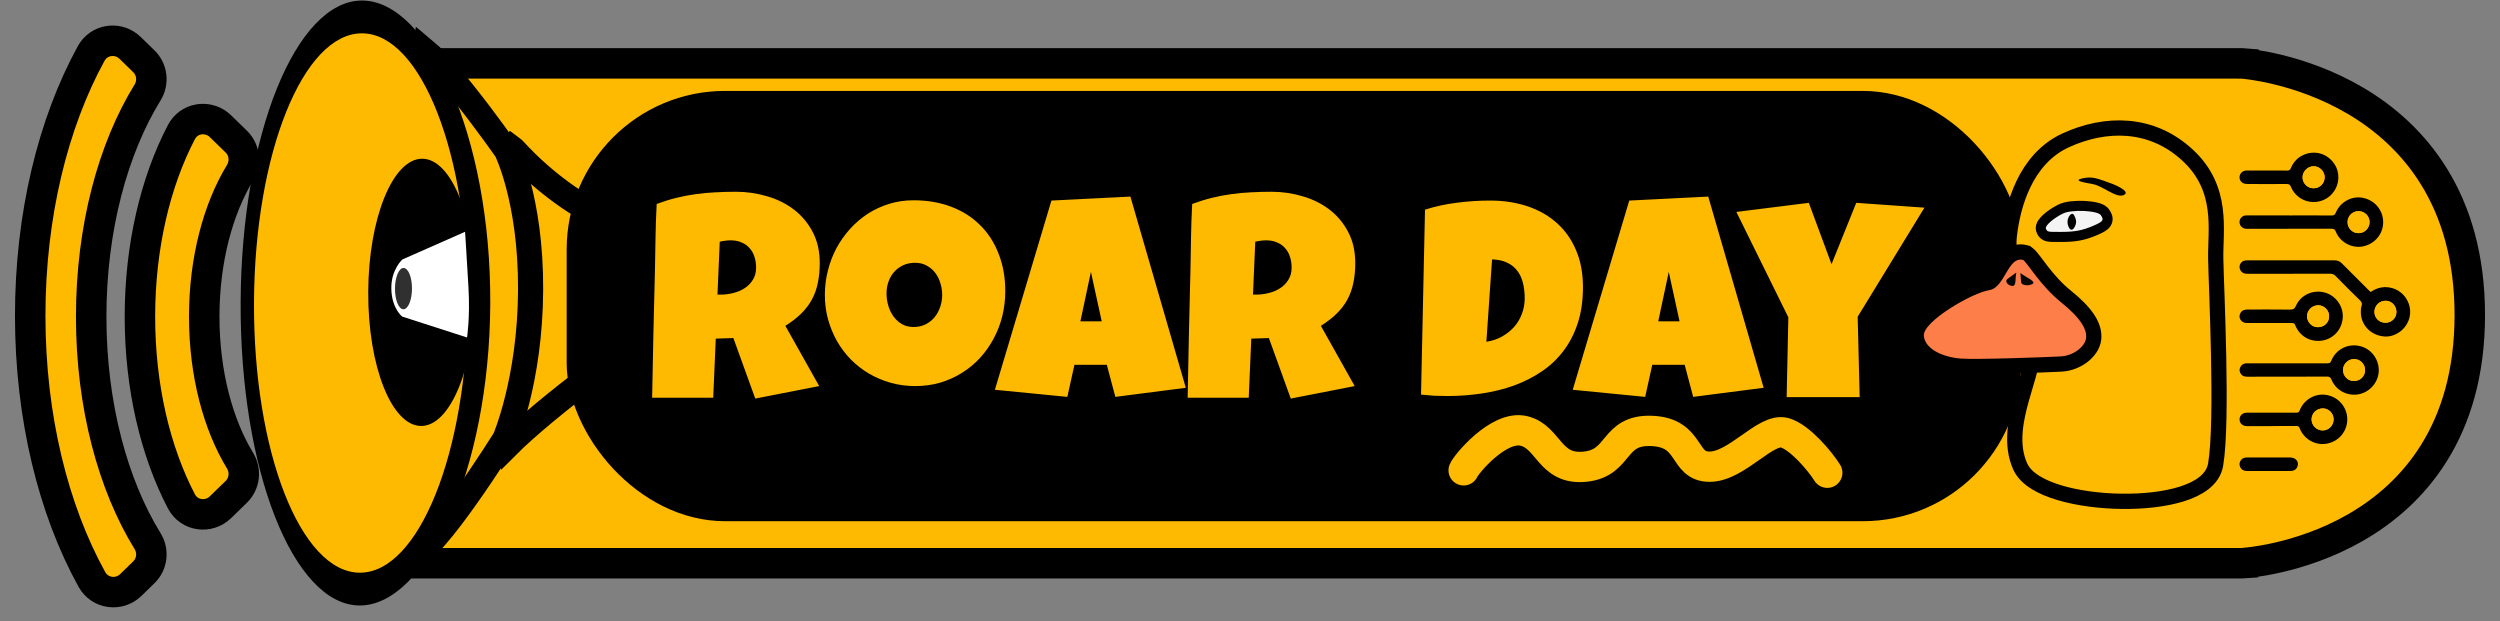
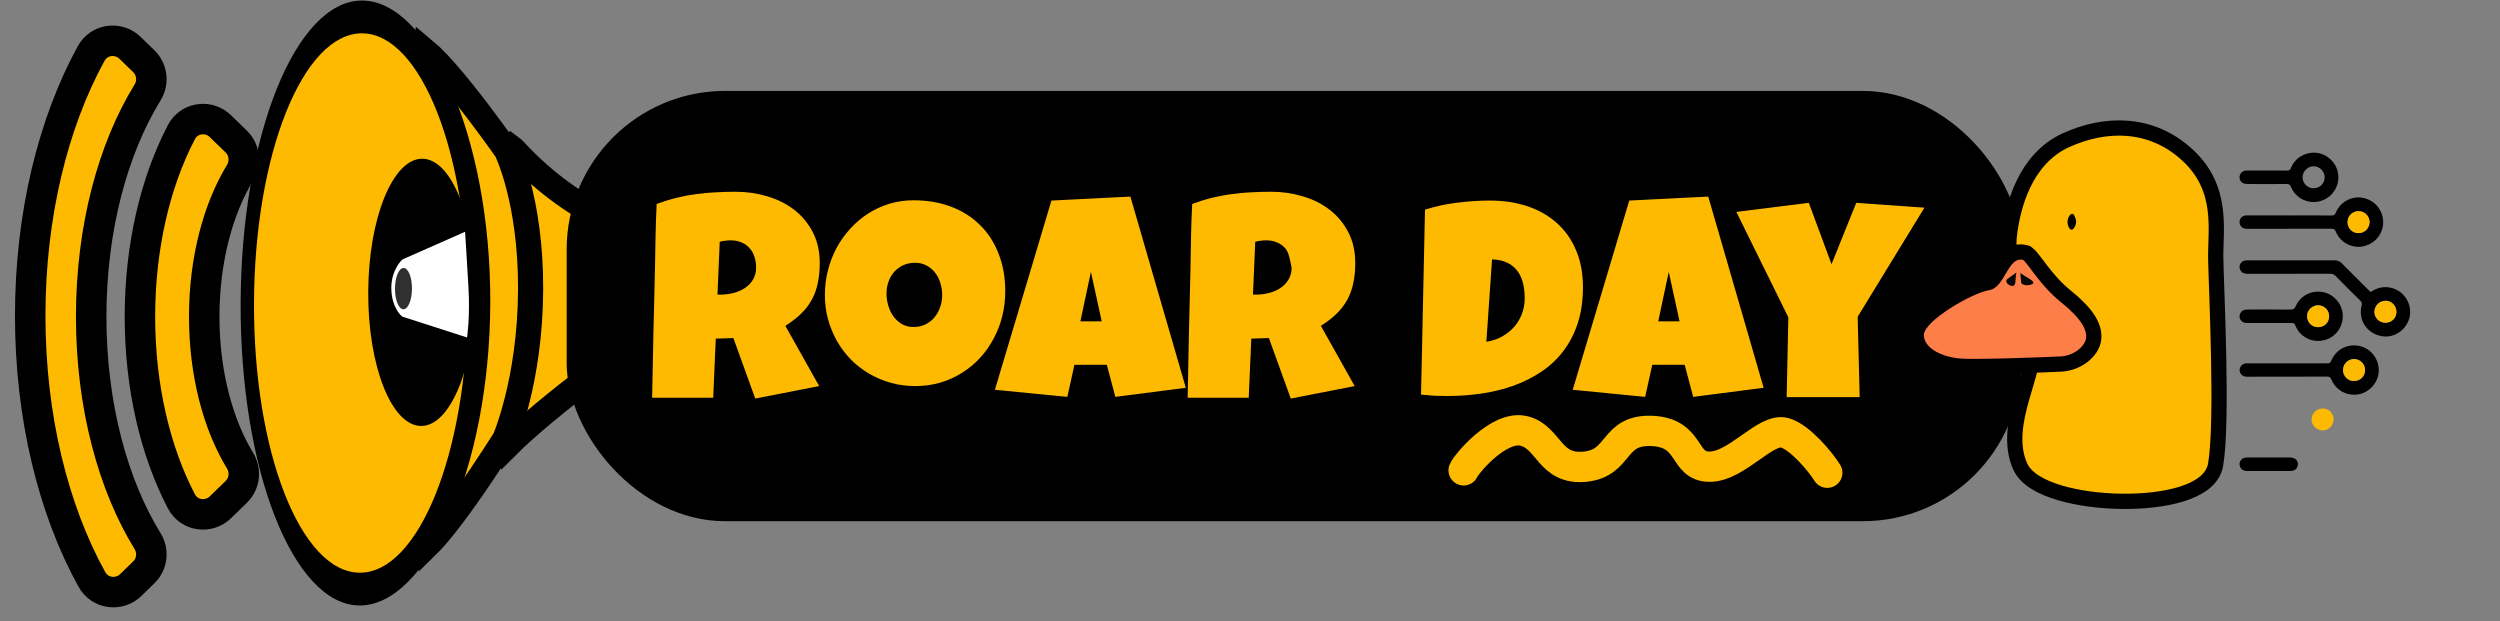
<svg xmlns="http://www.w3.org/2000/svg" width="165" height="41" viewBox="0 0 165 41" fill="none">
  <rect x="0" y="0" width="165" height="41" fill="#808080" stroke="none" />
-   <path d="M147.967 4.184L148.004 4.187L147.931 5.189C148.004 4.186 148.004 4.186 148.005 4.187H148.011C148.014 4.187 148.018 4.187 148.022 4.188C148.032 4.188 148.045 4.19 148.061 4.191C148.093 4.194 148.139 4.199 148.196 4.205C148.311 4.217 148.476 4.236 148.682 4.267C149.093 4.327 149.675 4.43 150.369 4.601C151.754 4.941 153.611 5.556 155.477 6.658C159.256 8.891 163.006 13.099 163.006 20.792C163.006 28.487 159.253 32.641 155.467 34.817C153.599 35.891 151.739 36.476 150.354 36.794C149.659 36.953 149.077 37.047 148.665 37.101C148.459 37.127 148.295 37.145 148.18 37.155C148.122 37.16 148.077 37.164 148.045 37.166C148.029 37.167 148.015 37.168 148.006 37.169C148.001 37.169 147.997 37.17 147.994 37.17H147.988L147.931 36.166L147.987 37.17L147.959 37.172H21.871L21.742 37.137L22.006 36.166L21.738 37.136C21.738 37.136 21.735 37.134 21.733 37.134C21.731 37.133 21.728 37.133 21.726 37.132C21.72 37.13 21.713 37.128 21.707 37.126C21.695 37.122 21.682 37.118 21.668 37.113C21.64 37.104 21.61 37.092 21.576 37.078C21.509 37.05 21.433 37.012 21.348 36.961C21.177 36.859 20.978 36.708 20.765 36.488C20.34 36.05 19.861 35.341 19.411 34.191C18.516 31.906 17.684 27.755 17.684 20.138C17.684 12.534 18.512 8.622 19.43 6.578C19.894 5.543 20.409 4.928 20.907 4.576C21.157 4.4 21.394 4.297 21.6 4.241C21.701 4.214 21.792 4.198 21.87 4.19C21.909 4.187 21.945 4.184 21.977 4.184H147.967Z" fill="#FEBA00" stroke="black" stroke-width="2.011" />
  <path d="M32.429 19.319C32.457 16.253 32.695 13.293 33.154 11.396C33.268 10.926 33.391 10.542 33.518 10.248C33.625 9.999 33.722 9.851 33.789 9.77C33.829 9.8 33.885 9.846 33.955 9.922C36.052 12.208 38.29 13.635 40.006 14.492C40.864 14.92 41.594 15.208 42.115 15.389C42.191 15.416 42.265 15.438 42.332 15.46L42.302 22.36C42.112 22.495 41.852 22.682 41.539 22.91C40.857 23.406 39.919 24.097 38.896 24.879C37.02 26.312 34.812 28.085 33.391 29.513C33.233 29.104 33.071 28.456 32.928 27.581C32.583 25.46 32.401 22.377 32.429 19.319Z" fill="#FEBA00" stroke="black" stroke-width="1.659" />
  <path d="M27.548 20.087C27.53 15.761 27.59 11.412 27.722 8.103C27.788 6.446 27.872 5.061 27.971 4.074C27.999 3.796 28.028 3.556 28.057 3.354C28.166 3.445 28.29 3.553 28.425 3.682C29.058 4.288 29.829 5.184 30.587 6.132C31.34 7.073 32.063 8.04 32.598 8.773C32.865 9.14 33.084 9.447 33.237 9.662C33.313 9.77 33.373 9.854 33.413 9.912C33.422 9.924 33.429 9.936 33.437 9.946C33.446 9.966 33.457 9.991 33.471 10.022C33.513 10.115 33.575 10.259 33.65 10.453C33.8 10.841 34.006 11.43 34.211 12.21C34.621 13.771 35.034 16.1 35.02 19.123C35.007 22.148 34.573 24.634 34.144 26.358C33.93 27.22 33.716 27.89 33.559 28.341C33.48 28.567 33.416 28.737 33.372 28.849C33.354 28.895 33.34 28.931 33.329 28.956C33.324 28.965 33.318 28.974 33.311 28.984C33.276 29.04 33.224 29.123 33.157 29.228C33.023 29.439 32.83 29.742 32.593 30.105C32.12 30.831 31.475 31.8 30.789 32.77C30.1 33.743 29.38 34.702 28.755 35.418C28.556 35.645 28.374 35.839 28.211 35.999C28.196 35.907 28.181 35.809 28.166 35.702C28.038 34.809 27.93 33.503 27.84 31.901C27.662 28.706 27.566 24.415 27.548 20.087Z" fill="#FEBA00" stroke="black" stroke-width="1.659" />
  <path d="M23.907 0.035C28.291 0.054 32.406 9.01 32.358 20.036C32.31 31.062 28.116 39.982 23.732 39.962C19.348 39.943 15.834 30.99 15.882 19.964C15.93 8.938 19.523 0.015 23.907 0.035Z" fill="black" />
  <ellipse cx="23.82" cy="19.999" rx="17.799" ry="7.056" transform="rotate(-89.749 23.82 19.999)" fill="#FEBA00" />
  <ellipse cx="27.831" cy="19.295" rx="8.819" ry="3.528" transform="rotate(-89.749 27.831 19.295)" fill="black" />
  <path d="M26.542 20.893L30.825 22.274C30.825 22.274 31.031 20.952 30.92 18.988C30.808 17.023 30.695 15.298 30.695 15.298L26.558 17.124C26.558 17.124 25.793 17.802 25.828 19.085C25.862 20.369 26.542 20.893 26.542 20.893Z" fill="white" />
  <ellipse cx="26.63" cy="19.049" rx="1.363" ry="0.561" transform="rotate(-89.749 26.63 19.049)" fill="#303030" />
  <path d="M12.076 8.547C12.65 7.713 13.835 7.635 14.542 8.323L15.592 9.344C16.166 9.903 16.234 10.764 15.843 11.406C14.406 13.761 13.479 17.125 13.479 20.904C13.48 24.683 14.406 28.046 15.843 30.401C16.234 31.043 16.166 31.905 15.592 32.464L14.542 33.484C13.788 34.218 12.491 34.08 11.971 33.085C10.255 29.797 9.235 25.533 9.235 20.904C9.235 16.275 10.255 12.01 11.971 8.723L12.076 8.547Z" fill="#FEBA00" stroke="black" stroke-width="2.011" />
  <path d="M6.125 3.359C6.706 2.549 7.875 2.469 8.581 3.156L9.491 4.042C10.059 4.595 10.141 5.454 9.741 6.102C7.468 9.786 6.018 15.035 6.018 20.908C6.018 26.781 7.468 32.031 9.741 35.715C10.141 36.362 10.059 37.222 9.491 37.774L8.628 38.614C7.877 39.345 6.6 39.209 6.066 38.245C3.524 33.651 1.994 27.529 1.994 20.843C1.994 14.2 3.504 8.115 6.017 3.531L6.125 3.359Z" fill="#FEBA00" stroke="black" stroke-width="2.011" />
  <rect x="37.4" y="6" width="96" height="28.4" rx="10.46" fill="black" />
-   <path d="M54.103 17.362C54.103 17.85 54.059 18.294 53.972 18.694C53.891 19.087 53.76 19.45 53.578 19.781C53.397 20.112 53.163 20.419 52.875 20.7C52.588 20.981 52.241 21.25 51.834 21.506L54.066 25.481L49.847 26.306L48.403 22.312L47.241 22.35L47.072 26.25H43.041C43.072 24.825 43.1 23.406 43.125 21.994C43.156 20.581 43.191 19.162 43.228 17.737C43.241 17.019 43.253 16.306 43.266 15.6C43.278 14.894 43.303 14.181 43.341 13.462C43.778 13.3 44.209 13.165 44.635 13.059C45.059 12.953 45.484 12.872 45.91 12.816C46.341 12.753 46.775 12.712 47.213 12.694C47.656 12.669 48.109 12.656 48.572 12.656C49.285 12.656 49.972 12.756 50.635 12.956C51.303 13.15 51.894 13.444 52.406 13.837C52.919 14.231 53.328 14.722 53.635 15.309C53.947 15.897 54.103 16.581 54.103 17.362ZM49.903 17.662C49.903 17.4 49.866 17.159 49.791 16.941C49.722 16.722 49.616 16.534 49.472 16.378C49.334 16.215 49.16 16.09 48.947 16.003C48.741 15.909 48.497 15.862 48.216 15.862C48.091 15.862 47.969 15.872 47.85 15.89C47.731 15.903 47.616 15.925 47.503 15.956L47.353 19.444H47.578C47.847 19.444 48.119 19.409 48.394 19.34C48.675 19.272 48.925 19.166 49.144 19.022C49.369 18.878 49.55 18.694 49.688 18.469C49.831 18.244 49.903 17.975 49.903 17.662ZM66.347 19.219C66.347 19.787 66.281 20.337 66.15 20.869C66.019 21.394 65.828 21.887 65.578 22.35C65.335 22.812 65.034 23.237 64.678 23.625C64.328 24.006 63.931 24.334 63.488 24.609C63.05 24.884 62.572 25.1 62.053 25.256C61.535 25.406 60.984 25.481 60.403 25.481C59.841 25.481 59.303 25.409 58.791 25.265C58.285 25.122 57.809 24.922 57.366 24.666C56.922 24.403 56.519 24.09 56.156 23.728C55.8 23.359 55.494 22.953 55.238 22.509C54.988 22.059 54.791 21.578 54.647 21.066C54.51 20.553 54.441 20.019 54.441 19.462C54.441 18.919 54.506 18.387 54.638 17.869C54.769 17.344 54.956 16.85 55.2 16.387C55.45 15.925 55.75 15.5 56.1 15.112C56.45 14.725 56.841 14.39 57.272 14.109C57.709 13.828 58.181 13.609 58.688 13.453C59.194 13.297 59.728 13.219 60.291 13.219C61.197 13.219 62.022 13.359 62.766 13.64C63.516 13.922 64.153 14.325 64.678 14.85C65.21 15.369 65.619 16 65.906 16.744C66.2 17.481 66.347 18.306 66.347 19.219ZM62.184 19.462C62.184 19.194 62.144 18.934 62.063 18.684C61.988 18.428 61.875 18.203 61.725 18.009C61.575 17.809 61.388 17.65 61.163 17.531C60.944 17.406 60.691 17.344 60.403 17.344C60.109 17.344 59.847 17.397 59.616 17.503C59.385 17.609 59.184 17.756 59.016 17.944C58.853 18.125 58.728 18.34 58.641 18.59C58.553 18.834 58.51 19.094 58.51 19.369C58.51 19.631 58.547 19.894 58.622 20.156C58.697 20.419 58.809 20.656 58.959 20.869C59.109 21.081 59.294 21.253 59.513 21.384C59.738 21.515 59.997 21.581 60.291 21.581C60.584 21.581 60.847 21.525 61.078 21.412C61.316 21.294 61.516 21.137 61.678 20.944C61.841 20.744 61.966 20.515 62.053 20.259C62.141 20.003 62.184 19.737 62.184 19.462ZM78.263 25.594L73.613 26.194L73.05 24.075H70.913L70.444 26.194L65.663 25.725L69.394 13.237L74.606 12.975L78.263 25.594ZM72.713 21.206L72 17.944L71.306 21.206H72.713ZM89.447 17.362C89.447 17.85 89.403 18.294 89.316 18.694C89.234 19.087 89.103 19.45 88.922 19.781C88.741 20.112 88.506 20.419 88.219 20.7C87.931 20.981 87.585 21.25 87.178 21.506L89.409 25.481L85.191 26.306L83.747 22.312L82.585 22.35L82.416 26.25H78.385C78.416 24.825 78.444 23.406 78.469 21.994C78.5 20.581 78.534 19.162 78.572 17.737C78.585 17.019 78.597 16.306 78.609 15.6C78.622 14.894 78.647 14.181 78.684 13.462C79.122 13.3 79.553 13.165 79.978 13.059C80.403 12.953 80.828 12.872 81.253 12.816C81.684 12.753 82.119 12.712 82.556 12.694C83 12.669 83.453 12.656 83.916 12.656C84.628 12.656 85.316 12.756 85.978 12.956C86.647 13.15 87.238 13.444 87.75 13.837C88.263 14.231 88.672 14.722 88.978 15.309C89.291 15.897 89.447 16.581 89.447 17.362ZM85.247 17.662C85.247 17.4 85.21 17.159 85.135 16.941C85.066 16.722 84.96 16.534 84.816 16.378C84.678 16.215 84.503 16.09 84.291 16.003C84.085 15.909 83.841 15.862 83.559 15.862C83.434 15.862 83.313 15.872 83.194 15.89C83.075 15.903 82.96 15.925 82.847 15.956L82.697 19.444H82.922C83.191 19.444 83.463 19.409 83.738 19.34C84.019 19.272 84.269 19.166 84.488 19.022C84.713 18.878 84.894 18.694 85.031 18.469C85.175 18.244 85.247 17.975 85.247 17.662ZM104.475 18.956C104.475 19.831 104.363 20.616 104.138 21.309C103.913 22.003 103.597 22.619 103.191 23.156C102.791 23.687 102.313 24.14 101.756 24.515C101.2 24.89 100.591 25.2 99.928 25.444C99.266 25.681 98.559 25.856 97.809 25.969C97.066 26.081 96.3 26.137 95.513 26.137C95.219 26.137 94.931 26.131 94.65 26.119C94.369 26.1 94.081 26.075 93.788 26.044L94.05 13.837C94.738 13.619 95.444 13.466 96.169 13.378C96.9 13.284 97.625 13.237 98.344 13.237C99.238 13.237 100.059 13.362 100.809 13.612C101.559 13.862 102.206 14.231 102.75 14.719C103.294 15.2 103.716 15.797 104.016 16.509C104.322 17.215 104.475 18.031 104.475 18.956ZM98.1 22.556C98.475 22.5 98.816 22.387 99.122 22.219C99.434 22.044 99.703 21.831 99.928 21.581C100.153 21.325 100.325 21.037 100.444 20.719C100.569 20.394 100.631 20.05 100.631 19.687C100.631 19.331 100.594 19 100.519 18.694C100.444 18.381 100.322 18.112 100.153 17.887C99.984 17.656 99.763 17.475 99.488 17.344C99.213 17.206 98.875 17.131 98.475 17.119L98.1 22.556ZM116.4 25.594L111.75 26.194L111.188 24.075H109.05L108.581 26.194L103.8 25.725L107.531 13.237L112.744 12.975L116.4 25.594ZM110.85 21.206L110.138 17.944L109.444 21.206H110.85ZM127.013 13.706L122.606 20.906L122.738 26.212H117.919L118.031 20.944L114.6 13.987L119.381 13.387L120.881 17.437L122.513 13.387L127.013 13.706Z" fill="#FEBA00" />
+   <path d="M54.103 17.362C54.103 17.85 54.059 18.294 53.972 18.694C53.891 19.087 53.76 19.45 53.578 19.781C53.397 20.112 53.163 20.419 52.875 20.7C52.588 20.981 52.241 21.25 51.834 21.506L54.066 25.481L49.847 26.306L48.403 22.312L47.241 22.35L47.072 26.25H43.041C43.072 24.825 43.1 23.406 43.125 21.994C43.156 20.581 43.191 19.162 43.228 17.737C43.241 17.019 43.253 16.306 43.266 15.6C43.278 14.894 43.303 14.181 43.341 13.462C43.778 13.3 44.209 13.165 44.635 13.059C45.059 12.953 45.484 12.872 45.91 12.816C46.341 12.753 46.775 12.712 47.213 12.694C47.656 12.669 48.109 12.656 48.572 12.656C49.285 12.656 49.972 12.756 50.635 12.956C51.303 13.15 51.894 13.444 52.406 13.837C52.919 14.231 53.328 14.722 53.635 15.309C53.947 15.897 54.103 16.581 54.103 17.362ZM49.903 17.662C49.903 17.4 49.866 17.159 49.791 16.941C49.722 16.722 49.616 16.534 49.472 16.378C49.334 16.215 49.16 16.09 48.947 16.003C48.741 15.909 48.497 15.862 48.216 15.862C48.091 15.862 47.969 15.872 47.85 15.89C47.731 15.903 47.616 15.925 47.503 15.956L47.353 19.444H47.578C47.847 19.444 48.119 19.409 48.394 19.34C48.675 19.272 48.925 19.166 49.144 19.022C49.369 18.878 49.55 18.694 49.688 18.469C49.831 18.244 49.903 17.975 49.903 17.662ZM66.347 19.219C66.347 19.787 66.281 20.337 66.15 20.869C66.019 21.394 65.828 21.887 65.578 22.35C65.335 22.812 65.034 23.237 64.678 23.625C64.328 24.006 63.931 24.334 63.488 24.609C63.05 24.884 62.572 25.1 62.053 25.256C61.535 25.406 60.984 25.481 60.403 25.481C59.841 25.481 59.303 25.409 58.791 25.265C58.285 25.122 57.809 24.922 57.366 24.666C56.922 24.403 56.519 24.09 56.156 23.728C55.8 23.359 55.494 22.953 55.238 22.509C54.988 22.059 54.791 21.578 54.647 21.066C54.51 20.553 54.441 20.019 54.441 19.462C54.441 18.919 54.506 18.387 54.638 17.869C54.769 17.344 54.956 16.85 55.2 16.387C55.45 15.925 55.75 15.5 56.1 15.112C56.45 14.725 56.841 14.39 57.272 14.109C57.709 13.828 58.181 13.609 58.688 13.453C59.194 13.297 59.728 13.219 60.291 13.219C61.197 13.219 62.022 13.359 62.766 13.64C63.516 13.922 64.153 14.325 64.678 14.85C65.21 15.369 65.619 16 65.906 16.744C66.2 17.481 66.347 18.306 66.347 19.219ZM62.184 19.462C62.184 19.194 62.144 18.934 62.063 18.684C61.988 18.428 61.875 18.203 61.725 18.009C61.575 17.809 61.388 17.65 61.163 17.531C60.944 17.406 60.691 17.344 60.403 17.344C60.109 17.344 59.847 17.397 59.616 17.503C59.385 17.609 59.184 17.756 59.016 17.944C58.853 18.125 58.728 18.34 58.641 18.59C58.553 18.834 58.51 19.094 58.51 19.369C58.51 19.631 58.547 19.894 58.622 20.156C58.697 20.419 58.809 20.656 58.959 20.869C59.109 21.081 59.294 21.253 59.513 21.384C59.738 21.515 59.997 21.581 60.291 21.581C60.584 21.581 60.847 21.525 61.078 21.412C61.316 21.294 61.516 21.137 61.678 20.944C61.841 20.744 61.966 20.515 62.053 20.259C62.141 20.003 62.184 19.737 62.184 19.462ZM78.263 25.594L73.613 26.194L73.05 24.075H70.913L70.444 26.194L65.663 25.725L69.394 13.237L74.606 12.975L78.263 25.594ZM72.713 21.206L72 17.944L71.306 21.206H72.713ZM89.447 17.362C89.447 17.85 89.403 18.294 89.316 18.694C89.234 19.087 89.103 19.45 88.922 19.781C88.741 20.112 88.506 20.419 88.219 20.7C87.931 20.981 87.585 21.25 87.178 21.506L89.409 25.481L85.191 26.306L83.747 22.312L82.585 22.35L82.416 26.25H78.385C78.416 24.825 78.444 23.406 78.469 21.994C78.5 20.581 78.534 19.162 78.572 17.737C78.585 17.019 78.597 16.306 78.609 15.6C78.622 14.894 78.647 14.181 78.684 13.462C79.122 13.3 79.553 13.165 79.978 13.059C80.403 12.953 80.828 12.872 81.253 12.816C81.684 12.753 82.119 12.712 82.556 12.694C83 12.669 83.453 12.656 83.916 12.656C84.628 12.656 85.316 12.756 85.978 12.956C86.647 13.15 87.238 13.444 87.75 13.837C88.263 14.231 88.672 14.722 88.978 15.309C89.291 15.897 89.447 16.581 89.447 17.362ZM85.247 17.662C85.066 16.722 84.96 16.534 84.816 16.378C84.678 16.215 84.503 16.09 84.291 16.003C84.085 15.909 83.841 15.862 83.559 15.862C83.434 15.862 83.313 15.872 83.194 15.89C83.075 15.903 82.96 15.925 82.847 15.956L82.697 19.444H82.922C83.191 19.444 83.463 19.409 83.738 19.34C84.019 19.272 84.269 19.166 84.488 19.022C84.713 18.878 84.894 18.694 85.031 18.469C85.175 18.244 85.247 17.975 85.247 17.662ZM104.475 18.956C104.475 19.831 104.363 20.616 104.138 21.309C103.913 22.003 103.597 22.619 103.191 23.156C102.791 23.687 102.313 24.14 101.756 24.515C101.2 24.89 100.591 25.2 99.928 25.444C99.266 25.681 98.559 25.856 97.809 25.969C97.066 26.081 96.3 26.137 95.513 26.137C95.219 26.137 94.931 26.131 94.65 26.119C94.369 26.1 94.081 26.075 93.788 26.044L94.05 13.837C94.738 13.619 95.444 13.466 96.169 13.378C96.9 13.284 97.625 13.237 98.344 13.237C99.238 13.237 100.059 13.362 100.809 13.612C101.559 13.862 102.206 14.231 102.75 14.719C103.294 15.2 103.716 15.797 104.016 16.509C104.322 17.215 104.475 18.031 104.475 18.956ZM98.1 22.556C98.475 22.5 98.816 22.387 99.122 22.219C99.434 22.044 99.703 21.831 99.928 21.581C100.153 21.325 100.325 21.037 100.444 20.719C100.569 20.394 100.631 20.05 100.631 19.687C100.631 19.331 100.594 19 100.519 18.694C100.444 18.381 100.322 18.112 100.153 17.887C99.984 17.656 99.763 17.475 99.488 17.344C99.213 17.206 98.875 17.131 98.475 17.119L98.1 22.556ZM116.4 25.594L111.75 26.194L111.188 24.075H109.05L108.581 26.194L103.8 25.725L107.531 13.237L112.744 12.975L116.4 25.594ZM110.85 21.206L110.138 17.944L109.444 21.206H110.85ZM127.013 13.706L122.606 20.906L122.738 26.212H117.919L118.031 20.944L114.6 13.987L119.381 13.387L120.881 17.437L122.513 13.387L127.013 13.706Z" fill="#FEBA00" />
  <path d="M96.6 31.042C96.739 30.676 98.905 28.035 100.576 28.442C102.247 28.849 102.247 31.046 104.615 30.802C106.983 30.558 106.392 28.32 109.038 28.442C111.684 28.564 111.022 30.802 112.832 30.802C114.643 30.802 116.544 28.198 117.797 28.564C118.8 28.857 120.136 30.454 120.6 31.2" stroke="#FEBA00" stroke-width="2" stroke-linecap="round" />
  <path d="M156.466 19.268C156.922 18.962 157.399 18.87 157.913 19.023C158.7 19.256 159.199 20.079 159.043 20.884C158.886 21.683 158.124 22.276 157.344 22.206C156.466 22.127 155.817 21.45 155.814 20.606C155.814 20.471 155.814 20.33 155.86 20.208C155.918 20.039 155.875 19.935 155.75 19.813C155.205 19.284 154.669 18.748 154.14 18.206C154.036 18.102 153.932 18.066 153.788 18.066C151.976 18.072 150.164 18.066 148.353 18.072C148.142 18.072 147.964 18.02 147.86 17.824C147.719 17.554 147.887 17.227 148.19 17.19C148.258 17.181 148.325 17.184 148.392 17.184C150.29 17.184 152.187 17.184 154.085 17.184C154.274 17.184 154.421 17.239 154.559 17.377C155.128 17.955 155.707 18.528 156.285 19.103C156.34 19.158 156.398 19.213 156.466 19.277V19.268ZM157.433 21.3C157.84 21.303 158.158 20.994 158.161 20.59C158.164 20.189 157.843 19.85 157.454 19.85C157.041 19.85 156.717 20.168 156.711 20.578C156.704 20.976 157.026 21.297 157.43 21.3H157.433Z" fill="black" />
  <path d="M151.113 14.219C152.044 14.219 152.974 14.212 153.901 14.222C154.054 14.222 154.106 14.166 154.161 14.038C154.461 13.319 155.223 12.909 155.961 13.059C156.747 13.218 157.292 13.882 157.289 14.675C157.286 15.452 156.726 16.113 155.949 16.263C155.214 16.404 154.446 15.993 154.164 15.287C154.103 15.133 154.027 15.097 153.871 15.097C152.053 15.103 150.238 15.1 148.42 15.1C148.365 15.1 148.31 15.1 148.255 15.1C147.998 15.091 147.808 14.901 147.808 14.659C147.808 14.408 148.001 14.215 148.267 14.215C149.216 14.215 150.165 14.215 151.11 14.215L151.113 14.219ZM154.939 14.656C154.939 15.063 155.251 15.384 155.652 15.387C156.059 15.391 156.389 15.063 156.389 14.656C156.389 14.258 156.062 13.937 155.664 13.937C155.26 13.937 154.939 14.255 154.939 14.656Z" fill="black" />
  <path d="M150.976 23.978C151.857 23.978 152.739 23.978 153.62 23.978C153.748 23.978 153.807 23.941 153.859 23.819C154.165 23.066 154.924 22.668 155.719 22.833C156.472 22.989 157.014 23.684 156.999 24.474C156.98 25.221 156.417 25.882 155.676 26.022C154.921 26.166 154.162 25.762 153.874 25.049C153.813 24.899 153.739 24.856 153.58 24.856C151.83 24.863 150.079 24.859 148.329 24.863C148.166 24.863 148.023 24.835 147.918 24.706C147.805 24.566 147.778 24.407 147.854 24.244C147.937 24.067 148.084 23.978 148.28 23.978C148.726 23.978 149.173 23.978 149.62 23.978C150.073 23.978 150.526 23.978 150.979 23.978H150.976ZM155.367 25.147C155.771 25.147 156.093 24.829 156.093 24.431C156.093 24.021 155.765 23.693 155.358 23.7C154.963 23.703 154.633 24.039 154.639 24.431C154.645 24.835 154.966 25.15 155.364 25.15L155.367 25.147Z" fill="black" />
-   <path d="M149.907 28.125C149.375 28.125 148.842 28.125 148.31 28.125C148.013 28.125 147.811 27.941 147.811 27.681C147.811 27.421 148.01 27.237 148.31 27.237C149.393 27.237 150.474 27.237 151.557 27.237C151.682 27.237 151.734 27.201 151.78 27.084C152.068 26.347 152.836 25.925 153.595 26.075C154.366 26.227 154.92 26.895 154.92 27.675C154.92 28.468 154.366 29.132 153.58 29.279C152.827 29.423 152.068 29 151.78 28.269C151.734 28.152 151.682 28.116 151.557 28.116C151.006 28.122 150.455 28.119 149.904 28.119L149.907 28.125ZM153.298 26.956C152.888 26.956 152.561 27.283 152.564 27.684C152.567 28.085 152.9 28.41 153.304 28.407C153.696 28.407 154.017 28.073 154.017 27.675C154.017 27.274 153.696 26.953 153.298 26.953V26.956Z" fill="black" />
  <path d="M149.782 21.319C149.28 21.319 148.778 21.325 148.276 21.319C147.903 21.312 147.695 20.957 147.872 20.654C147.976 20.474 148.148 20.428 148.344 20.428C149.274 20.428 150.204 20.422 151.135 20.434C151.349 20.437 151.447 20.379 151.533 20.18C151.845 19.476 152.631 19.112 153.393 19.296C154.128 19.473 154.66 20.18 154.624 20.936C154.584 21.726 154.024 22.362 153.259 22.479C152.484 22.598 151.774 22.194 151.484 21.462C151.441 21.355 151.389 21.316 151.272 21.319C150.777 21.325 150.281 21.319 149.785 21.319H149.782ZM153.721 20.881C153.721 20.48 153.406 20.156 153.005 20.15C152.61 20.143 152.27 20.471 152.264 20.86C152.261 21.261 152.576 21.591 152.974 21.594C153.39 21.6 153.718 21.288 153.718 20.881H153.721Z" fill="black" />
  <path d="M149.65 11.256C150.079 11.256 150.507 11.25 150.936 11.259C151.08 11.262 151.144 11.222 151.202 11.085C151.474 10.421 152.117 10.032 152.836 10.081C153.513 10.127 154.112 10.632 154.281 11.299C154.492 12.125 154.033 12.973 153.225 13.248C152.42 13.521 151.536 13.132 151.205 12.339C151.144 12.189 151.076 12.143 150.914 12.143C150.063 12.153 149.213 12.15 148.365 12.143C148.264 12.143 148.154 12.134 148.062 12.095C147.872 12.015 147.777 11.807 147.82 11.608C147.863 11.403 148.044 11.256 148.276 11.253C148.735 11.247 149.194 11.253 149.653 11.253L149.65 11.256ZM152.695 12.425C153.105 12.425 153.43 12.104 153.427 11.697C153.427 11.308 153.09 10.971 152.702 10.971C152.307 10.971 151.967 11.314 151.97 11.709C151.973 12.104 152.301 12.428 152.695 12.425Z" fill="black" />
  <path d="M149.718 31.084C149.24 31.084 148.763 31.084 148.286 31.084C148.093 31.084 147.94 31.005 147.854 30.827C147.774 30.662 147.799 30.506 147.906 30.362C148.007 30.227 148.154 30.194 148.313 30.194C148.607 30.194 148.901 30.194 149.194 30.194C149.849 30.194 150.504 30.191 151.159 30.194C151.551 30.194 151.774 30.524 151.609 30.846C151.514 31.029 151.346 31.087 151.15 31.087C150.673 31.087 150.195 31.087 149.718 31.087V31.084Z" fill="black" />
  <path d="M157.433 21.3C157.029 21.297 156.708 20.976 156.714 20.578C156.72 20.171 157.044 19.853 157.458 19.85C157.843 19.85 158.168 20.186 158.165 20.59C158.162 20.994 157.843 21.303 157.436 21.3H157.433Z" fill="#FEBA00" />
  <path d="M154.939 14.656C154.939 14.258 155.26 13.937 155.664 13.937C156.065 13.937 156.39 14.258 156.39 14.656C156.39 15.063 156.062 15.391 155.652 15.388C155.251 15.385 154.939 15.063 154.939 14.656Z" fill="#FEBA00" />
  <path d="M155.367 25.147C154.966 25.147 154.648 24.832 154.642 24.428C154.636 24.036 154.963 23.702 155.361 23.696C155.768 23.693 156.095 24.021 156.095 24.428C156.095 24.826 155.774 25.144 155.37 25.144L155.367 25.147Z" fill="#FEBA00" />
  <path d="M153.298 26.956C153.693 26.956 154.015 27.277 154.018 27.678C154.018 28.076 153.696 28.406 153.305 28.409C152.901 28.412 152.567 28.088 152.564 27.687C152.561 27.286 152.888 26.962 153.298 26.959V26.956Z" fill="#FEBA00" />
  <path d="M153.721 20.881C153.721 21.288 153.393 21.6 152.977 21.594C152.582 21.588 152.264 21.257 152.267 20.86C152.27 20.471 152.61 20.143 153.008 20.149C153.406 20.156 153.724 20.48 153.724 20.881H153.721Z" fill="#FEBA00" />
-   <path d="M152.696 12.425C152.301 12.425 151.973 12.104 151.97 11.709C151.967 11.315 152.307 10.969 152.702 10.972C153.09 10.972 153.424 11.311 153.427 11.697C153.427 12.101 153.106 12.422 152.696 12.425Z" fill="#FEBA00" />
  <path d="M144.38 10.238C141.988 8.025 138.949 8.073 136.356 9.253C134.985 9.877 134.103 10.988 133.542 12.159C132.982 13.327 132.725 14.583 132.613 15.558C132.552 16.095 132.601 16.772 132.702 17.476C132.804 18.189 132.964 18.963 133.14 19.707C133.491 21.195 133.912 22.595 134.083 23.182C134.149 23.41 134.119 23.791 133.978 24.372C133.838 24.946 133.633 25.564 133.429 26.292C133.042 27.669 132.68 29.355 133.338 30.795C133.538 31.233 133.916 31.579 134.354 31.849C134.796 32.123 135.34 32.346 135.935 32.523C137.125 32.877 138.585 33.067 140.011 33.087C141.434 33.106 142.862 32.957 143.982 32.608C144.541 32.433 145.049 32.202 145.443 31.896C145.84 31.587 146.145 31.181 146.231 30.669C146.478 29.205 146.485 26.283 146.43 23.528C146.403 22.139 146.359 20.775 146.321 19.634C146.282 18.488 146.247 17.574 146.238 17.072C146.204 15.189 146.785 12.461 144.38 10.238Z" fill="#FEBA00" stroke="black" stroke-width="1.006" />
-   <path d="M137.564 13.592C137.286 13.579 136.991 13.585 136.722 13.616C136.461 13.645 136.195 13.701 135.992 13.802C135.668 13.964 135.341 14.182 135.103 14.392C134.986 14.495 134.877 14.609 134.801 14.726C134.743 14.816 134.625 15.03 134.738 15.255C134.756 15.291 134.798 15.383 134.872 15.457C134.961 15.547 135.068 15.587 135.17 15.608C135.263 15.626 135.377 15.633 135.507 15.636C135.641 15.639 135.815 15.638 136.04 15.638C136.984 15.638 137.532 15.531 138.283 15.21C138.462 15.133 138.61 15.063 138.724 14.995C138.833 14.931 138.95 14.848 139.025 14.728C139.115 14.583 139.118 14.431 139.078 14.298C139.044 14.189 138.98 14.089 138.931 14.016L138.867 13.939C138.798 13.87 138.717 13.825 138.653 13.796C138.559 13.752 138.45 13.719 138.339 13.692C138.115 13.639 137.842 13.605 137.564 13.592Z" fill="#F4F4F4" stroke="black" stroke-width="0.664" />
-   <path d="M137.449 11.77C138.108 11.618 138.476 11.794 139.472 12.158C139.472 12.158 140.673 12.631 140.177 12.87C139.682 13.108 138.808 12.281 138.152 12.158C137.496 12.034 136.79 11.921 137.449 11.77Z" fill="black" />
  <path d="M136.973 14.878C137.08 14.61 136.998 14.411 136.894 14.21C136.791 14.009 136.621 14.158 136.543 14.301C136.465 14.443 136.395 14.714 136.543 15.005C136.691 15.296 136.867 15.146 136.973 14.878Z" fill="#030303" />
  <path d="M133.665 16.672C133.203 16.547 132.827 16.714 132.557 16.962C132.316 17.184 132.13 17.495 131.984 17.742C131.821 18.017 131.692 18.243 131.544 18.419C131.401 18.589 131.294 18.644 131.207 18.656C130.865 18.704 130.401 18.878 129.936 19.095C129.456 19.319 128.923 19.613 128.428 19.931C127.936 20.249 127.461 20.603 127.11 20.953C126.934 21.127 126.775 21.314 126.66 21.507C126.549 21.694 126.451 21.937 126.474 22.204C126.537 22.926 127.062 23.402 127.598 23.685C128.143 23.973 128.804 24.124 129.377 24.167C129.933 24.209 131.387 24.184 132.778 24.145C134.183 24.106 135.574 24.051 136.03 24.026C136.591 23.996 137.097 23.781 137.473 23.488C137.834 23.207 138.145 22.797 138.185 22.337C138.254 21.526 137.713 20.659 136.345 19.558C135.71 19.048 135.188 18.439 134.78 17.917C134.572 17.651 134.407 17.425 134.257 17.227C134.185 17.133 134.116 17.044 134.052 16.969C133.995 16.902 133.917 16.816 133.829 16.752L133.754 16.696L133.665 16.672Z" fill="#FD7E49" stroke="black" stroke-width="1.006" />
  <path d="M134.14 18.742C134.422 18.577 133.738 18.329 133.344 18.015C133.353 18.159 133.377 18.488 133.4 18.651C133.423 18.814 133.858 18.907 134.14 18.742Z" fill="#070707" />
  <path d="M132.789 18.87C133.109 18.911 132.982 18.393 133.081 17.984C132.941 18.082 132.625 18.306 132.474 18.423C132.324 18.54 132.469 18.828 132.789 18.87Z" fill="#070707" />
</svg>